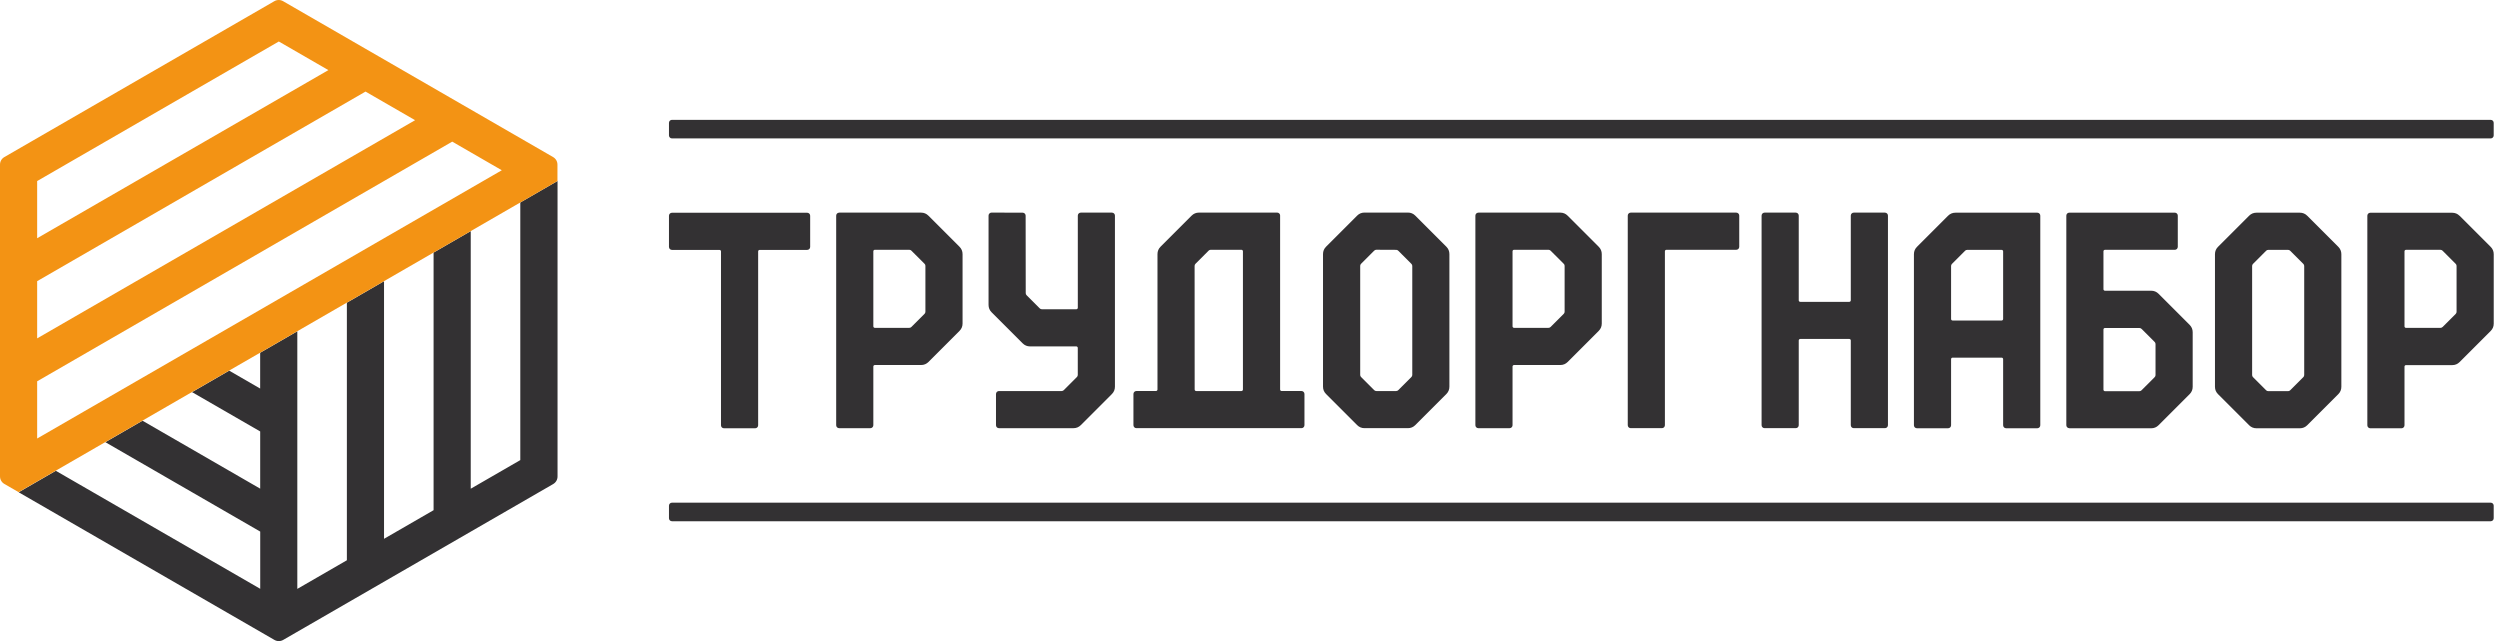
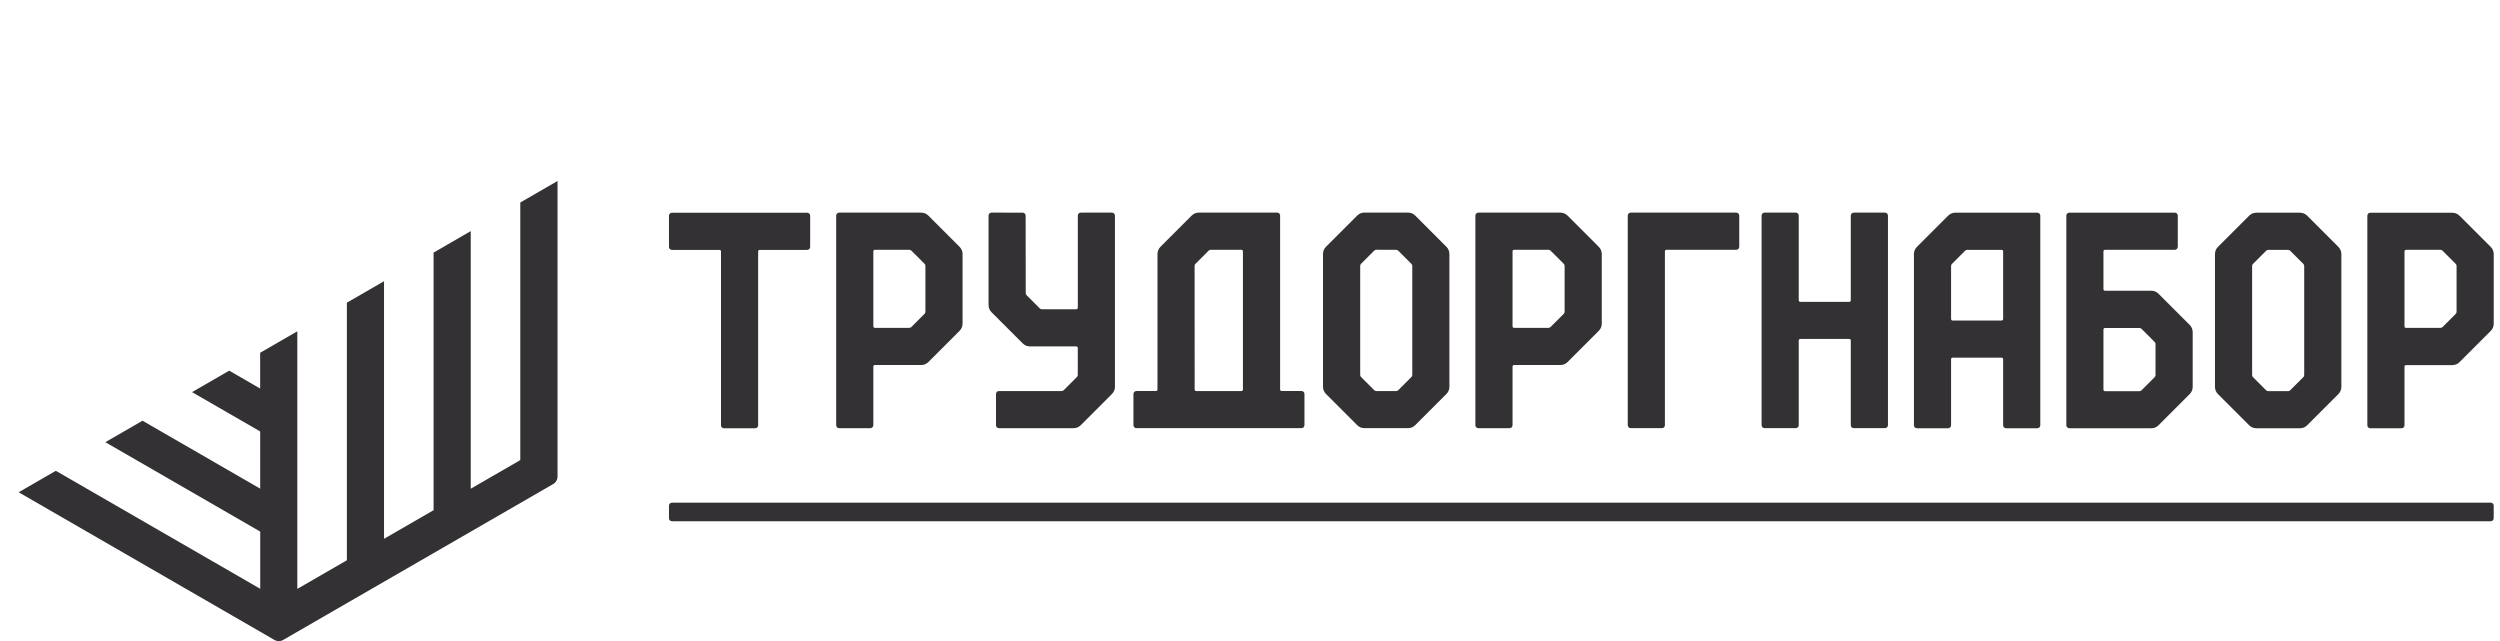
<svg xmlns="http://www.w3.org/2000/svg" width="312" height="80" viewBox="0 0 312 80" fill="none">
  <g clip-path="url(#clip0_74_1508)">
    <path fill-rule="evenodd" clip-rule="evenodd" d="M171.498 31.283L169.863 32.919C169.789 32.992 169.753 33.08 169.753 33.182V46.789C169.753 46.891 169.789 46.979 169.863 47.052L171.502 48.692C171.575 48.765 171.663 48.801 171.766 48.801H174.239C174.342 48.801 174.43 48.765 174.503 48.692L176.142 47.052C176.216 46.979 176.252 46.891 176.252 46.789V33.193C176.252 33.091 176.216 33.003 176.142 32.93L174.503 31.29C174.43 31.217 174.346 31.18 174.243 31.18L171.769 31.169C171.667 31.169 171.579 31.206 171.506 31.279L171.498 31.283ZM169.372 53.054L165.493 49.175C165.24 48.922 165.112 48.615 165.112 48.256V31.707C165.112 31.349 165.24 31.041 165.493 30.789L169.372 26.909C169.625 26.657 169.932 26.529 170.291 26.529H175.707C176.066 26.529 176.373 26.657 176.626 26.909L180.505 30.789C180.757 31.041 180.885 31.349 180.885 31.707V48.256C180.885 48.615 180.757 48.922 180.505 49.175L176.626 53.054C176.373 53.306 176.066 53.435 175.707 53.435H170.291C169.932 53.435 169.625 53.306 169.372 53.054Z" fill="#333133" />
    <path fill-rule="evenodd" clip-rule="evenodd" d="M203.517 26.536H216.688C216.893 26.536 217.058 26.701 217.058 26.906V30.803C217.058 31.008 216.893 31.173 216.688 31.173H207.967C207.865 31.173 207.78 31.257 207.78 31.36V53.065C207.78 53.27 207.612 53.435 207.411 53.435H203.513C203.308 53.435 203.144 53.27 203.144 53.065V26.906C203.144 26.701 203.308 26.536 203.513 26.536H203.517Z" fill="#333133" />
    <path fill-rule="evenodd" clip-rule="evenodd" d="M220.216 26.536H224.113C224.318 26.536 224.483 26.701 224.483 26.906V37.482C224.483 37.585 224.567 37.669 224.67 37.669H230.792C230.895 37.669 230.979 37.585 230.979 37.482V26.906C230.979 26.701 231.144 26.536 231.348 26.536H235.246C235.451 26.536 235.616 26.701 235.616 26.906V53.065C235.616 53.27 235.447 53.435 235.246 53.435H231.348C231.144 53.435 230.979 53.27 230.979 53.065V42.489C230.979 42.386 230.895 42.302 230.792 42.302H224.67C224.567 42.302 224.483 42.386 224.483 42.489V53.065C224.483 53.27 224.318 53.435 224.113 53.435H220.216C220.011 53.435 219.846 53.27 219.846 53.065V26.906C219.846 26.701 220.015 26.536 220.216 26.536Z" fill="#333133" />
    <path fill-rule="evenodd" clip-rule="evenodd" d="M245.244 31.294L243.605 32.933C243.532 33.006 243.495 33.094 243.495 33.197V39.813C243.495 39.916 243.579 40 243.682 40H249.804C249.907 40 249.991 39.916 249.991 39.813V31.37C249.991 31.268 249.907 31.184 249.804 31.184H245.504C245.402 31.184 245.314 31.221 245.241 31.294H245.244ZM254.628 26.917V53.076C254.628 53.281 254.46 53.446 254.258 53.446H250.361C250.156 53.446 249.991 53.281 249.991 53.076V44.82C249.991 44.717 249.907 44.633 249.804 44.633H243.682C243.579 44.633 243.495 44.717 243.495 44.82V53.076C243.495 53.281 243.331 53.446 243.126 53.446H239.228C239.023 53.446 238.858 53.281 238.858 53.076V31.722C238.858 31.363 238.986 31.056 239.239 30.803L243.118 26.924C243.371 26.672 243.678 26.544 244.037 26.544H254.258C254.463 26.544 254.628 26.708 254.628 26.913V26.917Z" fill="#333133" />
    <path fill-rule="evenodd" clip-rule="evenodd" d="M258.247 53.449H268.468C268.827 53.449 269.135 53.321 269.387 53.069L273.266 49.189C273.519 48.937 273.647 48.63 273.647 48.271V41.46C273.647 41.102 273.519 40.794 273.266 40.542L269.387 36.662C269.135 36.41 268.827 36.282 268.468 36.282H262.697C262.595 36.282 262.511 36.198 262.511 36.095V31.363C262.511 31.261 262.595 31.177 262.697 31.177H271.418C271.623 31.177 271.788 31.008 271.788 30.807V26.909C271.788 26.704 271.623 26.54 271.418 26.54H258.247C258.042 26.54 257.877 26.704 257.877 26.909V53.069C257.877 53.274 258.046 53.438 258.247 53.438V53.449ZM267.261 41.036L268.9 42.675C268.974 42.748 269.01 42.836 269.01 42.939V46.807C269.01 46.909 268.974 46.997 268.9 47.07L267.261 48.71C267.188 48.783 267.1 48.82 266.997 48.82H262.697C262.595 48.82 262.511 48.736 262.511 48.633V41.12C262.511 41.017 262.595 40.933 262.697 40.933H266.997C267.1 40.933 267.188 40.97 267.261 41.043V41.036Z" fill="#333133" />
    <path fill-rule="evenodd" clip-rule="evenodd" d="M282.814 31.294L281.175 32.933C281.102 33.006 281.065 33.094 281.065 33.197V46.803C281.065 46.906 281.102 46.994 281.175 47.067L282.814 48.706C282.887 48.779 282.975 48.816 283.078 48.816H285.552C285.654 48.816 285.742 48.779 285.815 48.706L287.455 47.067C287.528 46.994 287.565 46.906 287.565 46.803V33.197C287.565 33.094 287.528 33.006 287.455 32.933L285.815 31.294C285.742 31.221 285.654 31.184 285.552 31.184H283.078C282.975 31.184 282.887 31.221 282.814 31.294ZM280.688 53.069L276.809 49.189C276.556 48.937 276.428 48.63 276.428 48.271V31.722C276.428 31.363 276.556 31.056 276.809 30.803L280.688 26.924C280.941 26.672 281.248 26.544 281.607 26.544H287.023C287.382 26.544 287.689 26.672 287.941 26.924L291.821 30.803C292.073 31.056 292.201 31.363 292.201 31.722V48.271C292.201 48.63 292.073 48.937 291.821 49.189L287.941 53.069C287.689 53.321 287.382 53.449 287.023 53.449H281.607C281.248 53.449 280.941 53.321 280.688 53.069Z" fill="#333133" />
    <path fill-rule="evenodd" clip-rule="evenodd" d="M306.957 26.928L310.836 30.807C311.089 31.059 311.217 31.367 311.217 31.726V40.388C311.217 40.747 311.089 41.054 310.836 41.306L306.957 45.186C306.705 45.438 306.397 45.566 306.039 45.566H300.267C300.165 45.566 300.081 45.651 300.081 45.753V53.08C300.081 53.285 299.912 53.449 299.711 53.449H295.813C295.609 53.449 295.444 53.281 295.444 53.08V26.92C295.444 26.715 295.609 26.551 295.813 26.551H306.035C306.394 26.551 306.701 26.679 306.953 26.931L306.957 26.928ZM304.831 40.816L306.47 39.177C306.544 39.103 306.58 39.016 306.58 38.913V33.189C306.58 33.087 306.544 32.999 306.47 32.926L304.831 31.286C304.758 31.213 304.67 31.177 304.567 31.177H300.267C300.165 31.177 300.081 31.261 300.081 31.363V40.732C300.081 40.834 300.165 40.919 300.267 40.919H304.567C304.67 40.919 304.758 40.882 304.831 40.809V40.816Z" fill="#333133" />
    <path fill-rule="evenodd" clip-rule="evenodd" d="M184.501 26.536H194.723C195.081 26.536 195.389 26.664 195.641 26.917L199.52 30.796C199.773 31.049 199.901 31.356 199.901 31.715V40.377C199.901 40.736 199.773 41.043 199.52 41.295L195.641 45.175C195.389 45.427 195.081 45.555 194.723 45.555H188.951C188.849 45.555 188.765 45.639 188.765 45.742V53.069C188.765 53.273 188.596 53.438 188.395 53.438H184.498C184.293 53.438 184.128 53.273 184.128 53.069V26.909C184.128 26.704 184.293 26.54 184.498 26.54L184.501 26.536ZM195.154 32.922L193.515 31.283C193.442 31.209 193.354 31.173 193.251 31.173H188.951C188.849 31.173 188.765 31.257 188.765 31.36V40.728C188.765 40.831 188.849 40.915 188.951 40.915H193.251C193.354 40.915 193.442 40.878 193.515 40.805L195.154 39.166C195.228 39.092 195.264 39.005 195.264 38.902V33.178C195.264 33.076 195.228 32.988 195.154 32.915V32.922Z" fill="#333133" />
    <path fill-rule="evenodd" clip-rule="evenodd" d="M101.109 26.92V30.818C101.109 31.023 100.944 31.188 100.739 31.188H94.803C94.701 31.188 94.617 31.272 94.617 31.374V53.08C94.617 53.285 94.448 53.449 94.247 53.449H90.35C90.145 53.449 89.98 53.285 89.98 53.08V31.374C89.98 31.272 89.896 31.188 89.793 31.188H83.857C83.653 31.188 83.488 31.023 83.488 30.818V26.92C83.488 26.715 83.656 26.551 83.857 26.551H100.739C100.944 26.551 101.109 26.715 101.109 26.92Z" fill="#333133" />
    <path fill-rule="evenodd" clip-rule="evenodd" d="M134.877 26.536H138.774C138.979 26.536 139.144 26.701 139.144 26.906V48.26C139.144 48.618 139.016 48.926 138.763 49.178L134.884 53.058C134.631 53.31 134.324 53.438 133.965 53.438H124.67C124.465 53.438 124.3 53.274 124.3 53.069V49.171C124.3 48.966 124.469 48.801 124.67 48.801H132.494C132.597 48.801 132.684 48.765 132.758 48.692L134.397 47.052C134.47 46.979 134.507 46.891 134.507 46.789V43.418C134.507 43.316 134.423 43.231 134.32 43.231H128.549C128.19 43.231 127.883 43.103 127.63 42.851L123.751 38.972C123.499 38.719 123.371 38.412 123.371 38.053V26.906C123.371 26.803 123.407 26.715 123.48 26.642C123.554 26.569 123.641 26.532 123.744 26.532L127.63 26.543C127.835 26.543 128 26.712 128 26.913L128.011 36.582C128.011 36.684 128.048 36.772 128.121 36.845L129.76 38.485C129.834 38.558 129.921 38.595 130.024 38.595H134.324C134.426 38.595 134.511 38.511 134.511 38.408V26.906C134.511 26.701 134.675 26.536 134.88 26.536H134.877Z" fill="#333133" />
    <path fill-rule="evenodd" clip-rule="evenodd" d="M159.758 26.906V48.611C159.758 48.714 159.842 48.798 159.945 48.798H162.426C162.631 48.798 162.796 48.966 162.796 49.167V53.065C162.796 53.27 162.627 53.435 162.426 53.435H141.822C141.617 53.435 141.453 53.27 141.453 53.065V49.167C141.453 48.962 141.621 48.798 141.822 48.798H144.267C144.369 48.798 144.454 48.714 144.454 48.611V31.711C144.454 31.352 144.582 31.045 144.834 30.792L148.713 26.913C148.966 26.661 149.273 26.532 149.632 26.532H159.392C159.597 26.532 159.762 26.697 159.762 26.902L159.758 26.906ZM150.836 31.283L149.196 32.922C149.123 32.995 149.087 33.083 149.087 33.186L149.094 48.615C149.094 48.717 149.178 48.801 149.281 48.801H154.931C155.034 48.801 155.118 48.717 155.118 48.615V31.36C155.118 31.257 155.034 31.173 154.931 31.173H151.096C150.993 31.173 150.906 31.209 150.832 31.283H150.836Z" fill="#333133" />
    <path fill-rule="evenodd" clip-rule="evenodd" d="M104.728 26.536H114.95C115.308 26.536 115.616 26.664 115.868 26.917L119.747 30.796C120 31.049 120.128 31.356 120.128 31.715V40.377C120.128 40.736 120 41.043 119.747 41.295L115.868 45.175C115.616 45.427 115.308 45.555 114.95 45.555H109.178C109.076 45.555 108.992 45.639 108.992 45.742V53.069C108.992 53.273 108.823 53.438 108.622 53.438H104.725C104.52 53.438 104.355 53.273 104.355 53.069V26.909C104.355 26.704 104.52 26.54 104.725 26.54L104.728 26.536ZM115.382 32.922L113.742 31.283C113.669 31.209 113.581 31.173 113.478 31.173H109.178C109.076 31.173 108.992 31.257 108.992 31.36V40.728C108.992 40.831 109.076 40.915 109.178 40.915H113.478C113.581 40.915 113.669 40.878 113.742 40.805L115.382 39.166C115.455 39.092 115.491 39.005 115.491 38.902V33.178C115.491 33.076 115.455 32.988 115.382 32.915V32.922Z" fill="#333133" />
-     <path fill-rule="evenodd" clip-rule="evenodd" d="M83.857 14.957H310.844C311.049 14.957 311.213 15.125 311.213 15.327V16.904C311.213 17.109 311.045 17.274 310.844 17.274H83.857C83.653 17.274 83.488 17.105 83.488 16.904V15.327C83.488 15.122 83.656 14.957 83.857 14.957Z" fill="#333133" />
    <path fill-rule="evenodd" clip-rule="evenodd" d="M83.857 65.05H310.844C311.049 65.05 311.213 64.886 311.213 64.681V63.103C311.213 62.898 311.045 62.734 310.844 62.734H83.857C83.653 62.734 83.488 62.902 83.488 63.103V64.681C83.488 64.886 83.656 65.05 83.857 65.05Z" fill="#333133" />
    <path fill-rule="evenodd" clip-rule="evenodd" d="M69.57 22.595L64.933 25.274V57.42L58.748 60.992V28.845L54.111 31.524V63.671L47.927 67.243V35.096L43.29 37.775V69.921L37.105 73.493V41.347L32.468 44.026V48.49L28.604 46.258L23.967 48.937L32.472 53.844V60.984L17.786 52.505L13.149 55.184L32.476 66.342V73.482L6.968 58.756L2.331 61.435L34.24 79.857C34.594 80.062 34.997 80.062 35.352 79.857L69.025 60.417C69.379 60.212 69.581 59.861 69.581 59.455V22.595H69.57Z" fill="#333133" />
-     <path fill-rule="evenodd" clip-rule="evenodd" d="M0.556 19.594L34.229 0.154C34.584 -0.051 34.986 -0.051 35.341 0.154C46.565 6.635 57.79 13.113 69.014 19.594C69.369 19.799 69.57 20.15 69.57 20.556V22.591L2.32 61.42L0.556 60.403C0.201 60.198 0 59.846 0 59.44V20.556C0 20.146 0.201 19.795 0.556 19.594ZM4.637 22.591V29.731L40.981 8.75L34.796 5.178L4.637 22.595V22.591ZM4.637 35.089V42.229L51.802 15.001L45.618 11.429L4.637 35.089ZM4.637 47.587V54.726L62.624 21.248L56.439 17.676L4.637 47.587Z" fill="#F39314" />
  </g>
  <defs>
    <clipPath id="clip0_74_1508">
      <rect width="311.213" height="80" fill="white" />
    </clipPath>
  </defs>
</svg>